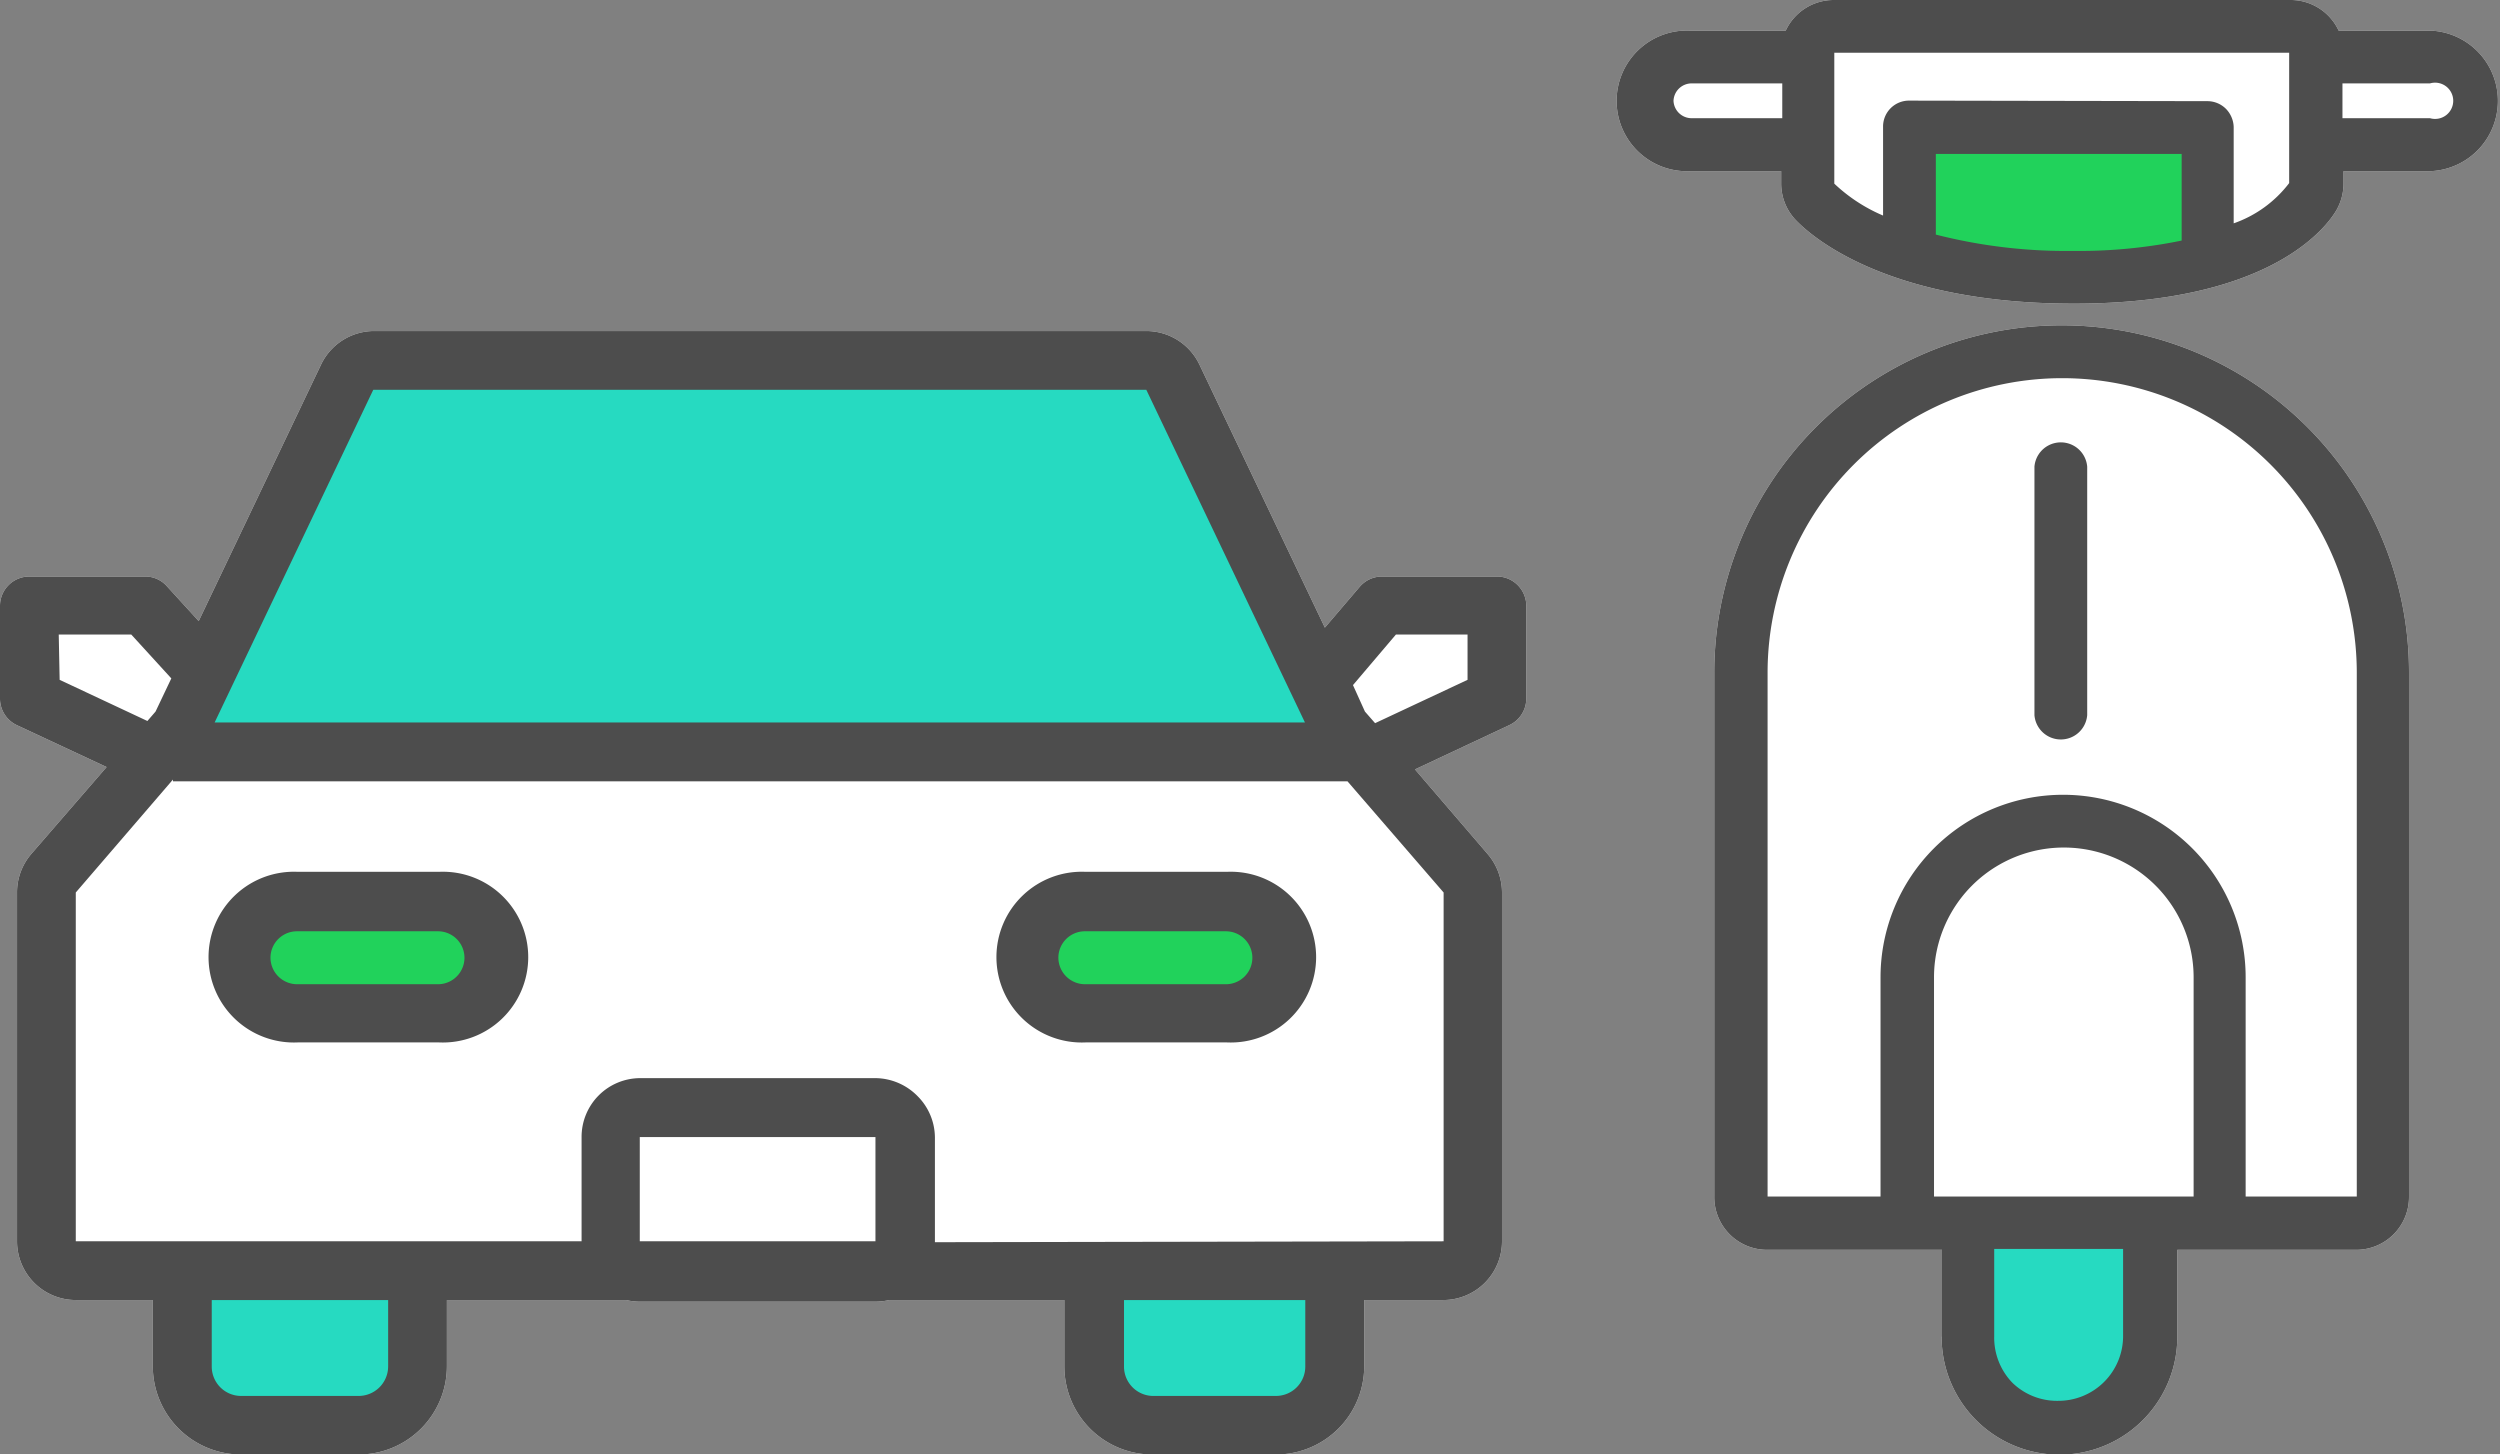
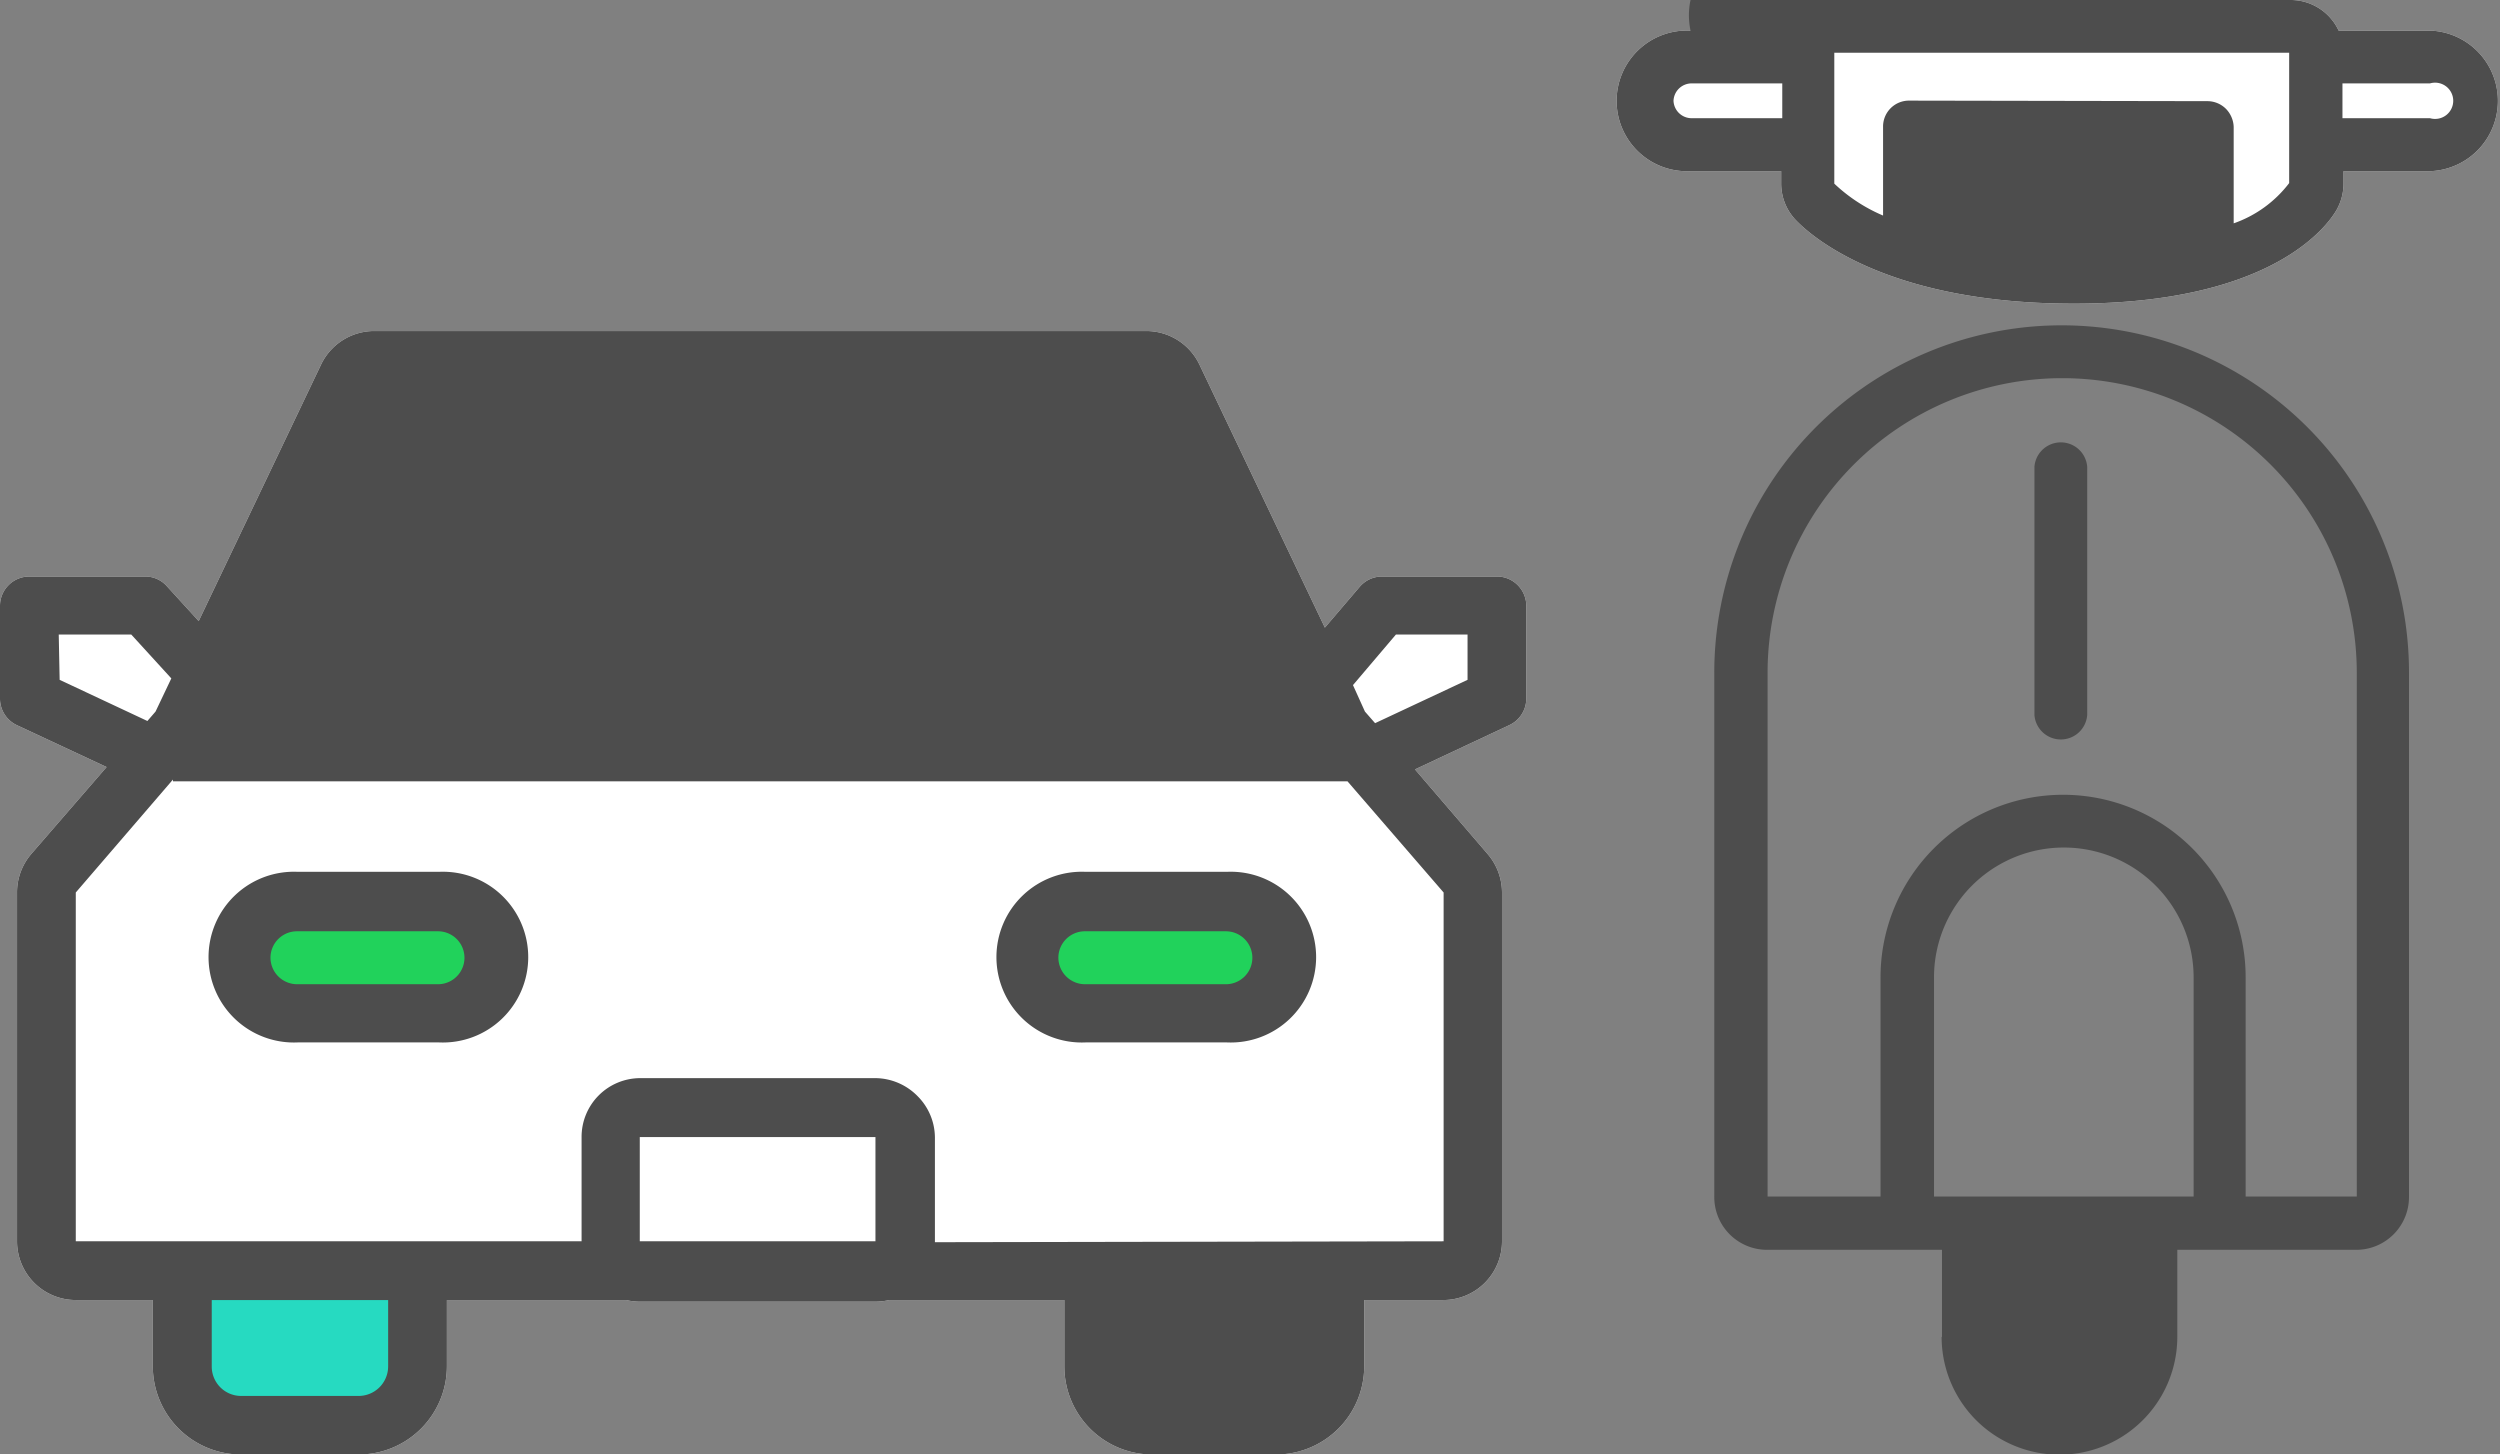
<svg xmlns="http://www.w3.org/2000/svg" viewBox="0 0 137.9 80.23">
  <rect x="0" y="0" width="137.9" height="80.23" fill="#808080" stroke="none" />
  <defs>
    <style>
      .cls-1 {
        fill: #fff;
      }

      .cls-2 {
        fill: #4d4d4d;
      }

      .cls-3 {
        fill: #21d25b;
      }

      .cls-4 {
        fill: #26dac1;
      }
    </style>
  </defs>
  <g id="レイヤー_2" data-name="レイヤー 2">
    <g id="text">
      <g>
        <path class="cls-1" d="M63.57,80.23a4.86,4.86,0,0,1-4.86-4.86V71.71H49.05a3.22,3.22,0,0,1-.76.09h-13a3.14,3.14,0,0,1-.75-.09H24.65v3.66a4.87,4.87,0,0,1-4.87,4.86H13.3a4.87,4.87,0,0,1-4.87-4.86V71.71H4.18A3.24,3.24,0,0,1,.94,68.47V49.23a3.26,3.26,0,0,1,.79-2.13l4.15-4.79L.93,40A1.62,1.62,0,0,1,0,38.53V33.42A1.62,1.62,0,0,1,1.62,31.8H8a1.6,1.6,0,0,1,1.2.53l1.76,1.93,6.75-14.15a3.25,3.25,0,0,1,2.93-1.85H63.23a3.25,3.25,0,0,1,2.93,1.85l6.92,14.51L75,32.37a1.63,1.63,0,0,1,1.24-.57h6.33a1.62,1.62,0,0,1,1.62,1.62v5.11A1.62,1.62,0,0,1,83.25,40l-5.2,2.44,4,4.66a3.27,3.27,0,0,1,.8,2.13V68.47a3.24,3.24,0,0,1-3.25,3.24H75.25v3.66a4.87,4.87,0,0,1-4.87,4.86Z" />
-         <path class="cls-1" d="M107.12,73.74v-4.8H97.47A2.91,2.91,0,0,1,94.56,66V37.11a19.16,19.16,0,0,1,36.81-7.46,19,19,0,0,1,1.51,7.46V66A2.91,2.91,0,0,1,130,68.94H120.1v4.8a6.49,6.49,0,1,1-13,0Z" />
        <path class="cls-1" d="M99,12.08a2.93,2.93,0,0,1-.75-1.95V9.44h-5a3.88,3.88,0,1,1,0-7.75h5.25A2.92,2.92,0,0,1,101.18,0h25.14A2.92,2.92,0,0,1,129,1.69h5.1a3.88,3.88,0,0,1,0,7.75h-4.83v.69a3,3,0,0,1-.39,1.46c-.5.86-3.55,5.16-14.49,5.16S99.45,12.56,99,12.08Z" />
        <g>
          <path class="cls-2" d="M63.57,80.23a4.86,4.86,0,0,1-4.86-4.86V71.71H49.05a3.22,3.22,0,0,1-.76.09h-13a3.14,3.14,0,0,1-.75-.09H24.65v3.66a4.87,4.87,0,0,1-4.87,4.86H13.3a4.87,4.87,0,0,1-4.87-4.86V71.71H4.18A3.24,3.24,0,0,1,.94,68.47V49.23a3.26,3.26,0,0,1,.79-2.13l4.15-4.79L.93,40A1.62,1.62,0,0,1,0,38.53V33.42A1.62,1.62,0,0,1,1.62,31.8H8a1.6,1.6,0,0,1,1.2.53l1.76,1.93,6.75-14.15a3.25,3.25,0,0,1,2.93-1.85H63.23a3.25,3.25,0,0,1,2.93,1.85l6.92,14.51L75,32.37a1.63,1.63,0,0,1,1.24-.57h6.33a1.62,1.62,0,0,1,1.62,1.62v5.11A1.62,1.62,0,0,1,83.25,40l-5.2,2.44,4,4.66a3.27,3.27,0,0,1,.8,2.13V68.47a3.24,3.24,0,0,1-3.25,3.24H75.25v3.66a4.87,4.87,0,0,1-4.87,4.86ZM79.63,68.47V49.23l-5.3-6.13H9.54V43L4.18,49.23V68.47h27.9V62.72a3.24,3.24,0,0,1,3.24-3.25h13a3.3,3.3,0,0,1,2.3,1,3.25,3.25,0,0,1,.95,2.3v5.75Zm-31.34,0V62.72h-13v5.75Zm27-29.22.56.64,5.1-2.39V35H77l-2.37,2.79Zm-72-1.75,4.84,2.27.45-.52.87-1.83L7.24,35h-4Zm56.6,20a4.71,4.71,0,1,1,0-9.41h7.78a4.71,4.71,0,1,1,0,9.41Zm-43.46,0a4.71,4.71,0,1,1,0-9.41h7.78a4.71,4.71,0,1,1,0,9.41Z" />
-           <path class="cls-2" d="M107.12,73.74v-4.8H97.47A2.91,2.91,0,0,1,94.56,66V37.11a19.16,19.16,0,0,1,36.81-7.46,19,19,0,0,1,1.51,7.46V66A2.91,2.91,0,0,1,130,68.94H120.1v4.8a6.49,6.49,0,1,1-13,0ZM130,66V37.11a16.25,16.25,0,1,0-32.5,0V66h6.23V53.91a10.07,10.07,0,0,1,20.14,0V66Zm-9,0V53.91a7.16,7.16,0,1,0-14.32,0V66Zm-8.78-26.58V25.74a1.46,1.46,0,0,1,2.91,0V39.45a1.46,1.46,0,0,1-2.91,0ZM99,12.08a2.93,2.93,0,0,1-.75-1.95V9.44h-5a3.88,3.88,0,1,1,0-7.75h5.25A2.92,2.92,0,0,1,101.18,0h25.14A2.92,2.92,0,0,1,129,1.69h5.1a3.88,3.88,0,0,1,0,7.75h-4.83v.69a3,3,0,0,1-.39,1.46c-.5.86-3.55,5.16-14.49,5.16S99.45,12.56,99,12.08Zm22.78-6.5a1.45,1.45,0,0,1,1,.42,1.5,1.5,0,0,1,.43,1v5.32a6.57,6.57,0,0,0,3.06-2.22V2.91H101.18v7.22a9.06,9.06,0,0,0,2.69,1.76V7a1.43,1.43,0,0,1,1.45-1.45Zm12.26.94a1,1,0,1,0,0-1.92h-4.83V6.52Zm-41.73-1a1,1,0,0,0,1,1h5V4.6h-5a1,1,0,0,0-1,1Z" />
-           <path class="cls-3" d="M114.34,13.84a28.06,28.06,0,0,0,6-.57V8.49H106.78v4.45a29,29,0,0,0,7.57.9Z" />
+           <path class="cls-2" d="M107.12,73.74v-4.8H97.47A2.91,2.91,0,0,1,94.56,66V37.11a19.16,19.16,0,0,1,36.81-7.46,19,19,0,0,1,1.51,7.46V66A2.91,2.91,0,0,1,130,68.94H120.1v4.8a6.49,6.49,0,1,1-13,0ZM130,66V37.11a16.25,16.25,0,1,0-32.5,0V66h6.23V53.91a10.07,10.07,0,0,1,20.14,0V66Zm-9,0V53.91a7.16,7.16,0,1,0-14.32,0V66Zm-8.78-26.58V25.74a1.46,1.46,0,0,1,2.91,0V39.45a1.46,1.46,0,0,1-2.91,0ZM99,12.08a2.93,2.93,0,0,1-.75-1.95V9.44h-5a3.88,3.88,0,1,1,0-7.75A2.92,2.92,0,0,1,101.18,0h25.14A2.92,2.92,0,0,1,129,1.69h5.1a3.88,3.88,0,0,1,0,7.75h-4.83v.69a3,3,0,0,1-.39,1.46c-.5.86-3.55,5.16-14.49,5.16S99.45,12.56,99,12.08Zm22.78-6.5a1.45,1.45,0,0,1,1,.42,1.5,1.5,0,0,1,.43,1v5.32a6.57,6.57,0,0,0,3.06-2.22V2.91H101.18v7.22a9.06,9.06,0,0,0,2.69,1.76V7a1.43,1.43,0,0,1,1.45-1.45Zm12.26.94a1,1,0,1,0,0-1.92h-4.83V6.52Zm-41.73-1a1,1,0,0,0,1,1h5V4.6h-5a1,1,0,0,0-1,1Z" />
          <path class="cls-3" d="M58.38,52.83a1.47,1.47,0,0,0,1.46,1.46h7.78a1.46,1.46,0,0,0,0-2.92H59.84a1.46,1.46,0,0,0-1.46,1.46Z" />
          <path class="cls-3" d="M14.92,52.83a1.47,1.47,0,0,0,1.46,1.46h7.78a1.46,1.46,0,0,0,0-2.92H16.38a1.46,1.46,0,0,0-1.46,1.46Z" />
        </g>
-         <polygon class="cls-4" points="71.98 39.85 63.23 21.5 20.59 21.5 11.84 39.85 71.98 39.85" />
-         <path class="cls-4" d="M62,75.37A1.62,1.62,0,0,0,63.57,77h6.81A1.62,1.62,0,0,0,72,75.37V71.71H62Z" />
        <path class="cls-4" d="M11.68,75.37A1.62,1.62,0,0,0,13.3,77h6.48a1.63,1.63,0,0,0,1.63-1.62V71.71H11.68Z" />
-         <path class="cls-4" d="M110,73.74a3.58,3.58,0,0,0,1,2.53,3.54,3.54,0,0,0,2.53,1,3.57,3.57,0,0,0,3.58-3.58v-4.8H110Z" />
      </g>
    </g>
  </g>
</svg>